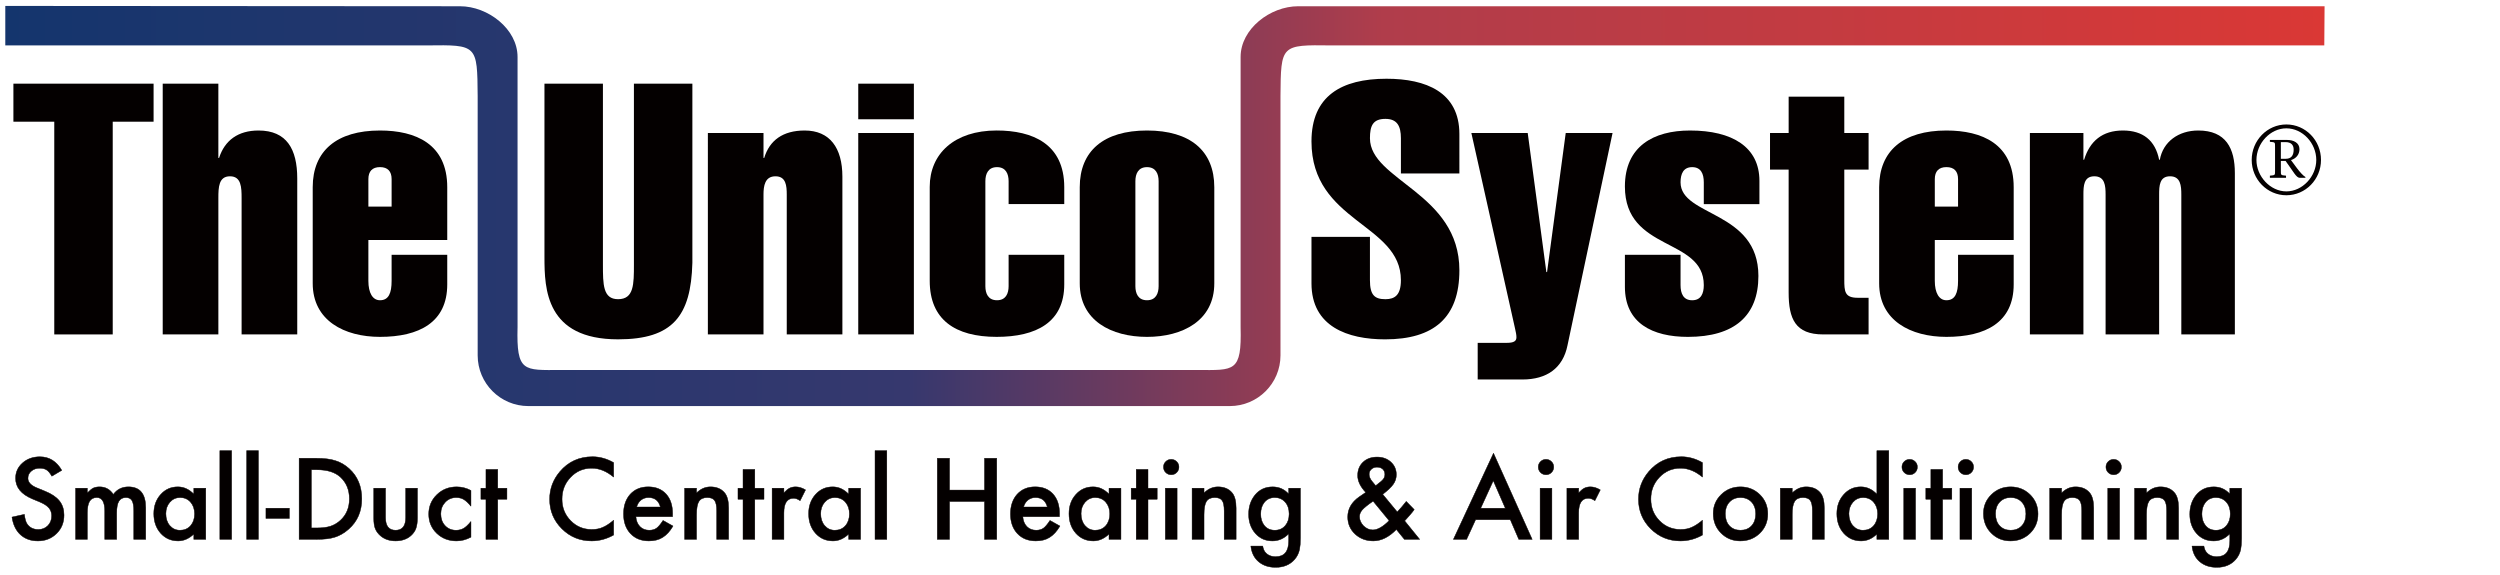
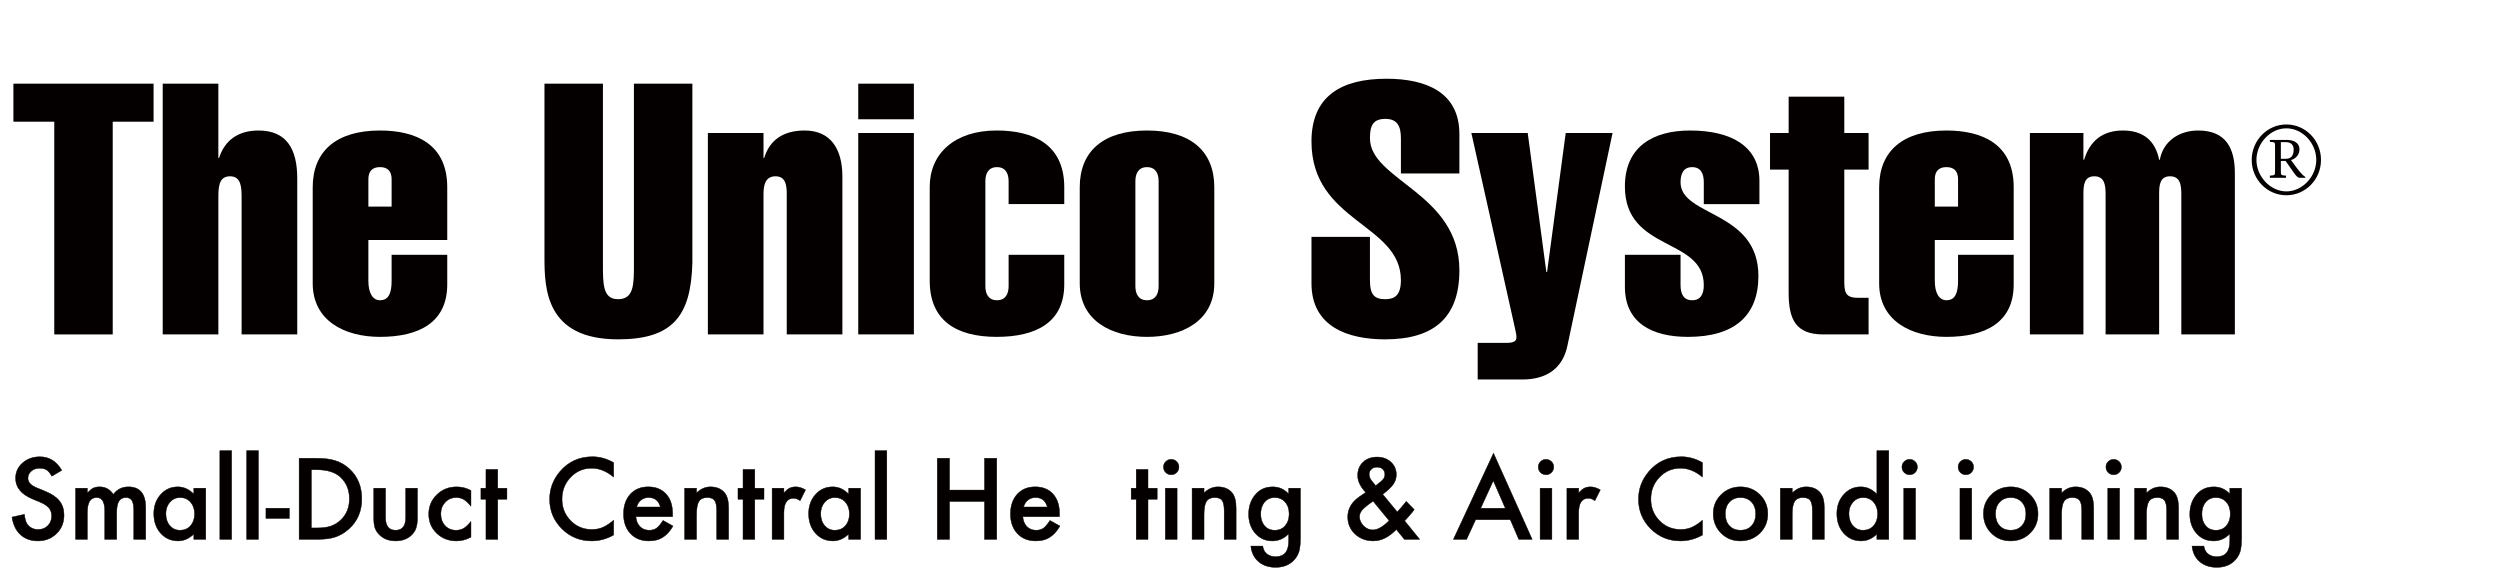
<svg xmlns="http://www.w3.org/2000/svg" version="1.1" x="0px" y="0px" width="1417px" height="326px" viewBox="-3 -3.363 1417 326" enable-background="new -3 -3.363 1417 326" xml:space="preserve">
  <defs>
</defs>
  <linearGradient id="SVGID_1_" gradientUnits="userSpaceOnUse" x1="-8.34" y1="182.913" x2="1306.228" y2="182.913" gradientTransform="matrix(1 0 0 -1 8.34 296.313)">
    <stop offset="0" style="stop-color:#14356D" />
    <stop offset="0.389" style="stop-color:#36386E" />
    <stop offset="0.594" style="stop-color:#B03D4B" />
    <stop offset="1" style="stop-color:#DA3835" />
  </linearGradient>
-   <path fill="url(#SVGID_1_)" d="M1314.568,0.178h-581.76c-15.88,0-32.632,12.867-32.632,28.742v53.047v100.098  c0.652,25.699-3.505,24.307-24.302,24.302H497.622h1.386h-184.36c-20.796,0.005-24.958,1.397-24.3-24.302V81.967V28.92  c0-15.875-16.757-28.742-32.634-28.742L0,0v22.373h239c28.516-0.361,28.516-0.361,28.744,28.744V98.59v99.465  c0,15.879,12.868,28.746,28.749,28.746h201.134h1.386h195.016c15.878,0,28.748-12.858,28.748-28.746V98.59V51.116  c0.237-29.104,0.237-29.104,28.753-28.744h562.875L1314.568,0.178z" />
  <path fill="#040000" d="M4.599,65.617V44.057h79.452v21.561H60.892v120.571H27.763V65.617H4.599z" />
  <path fill="#040000" d="M89.227,186.188V44.057h31.536v42.114h0.406c3.186-9.972,10.771-15.563,22.354-15.563  c15.97,0,21.956,10.571,21.956,27.143v88.433H133.94v-77.248c0-6.192-0.2-12.374-6.582-12.374c-6.384,0-6.589,6.182-6.589,12.374  v77.248H89.227V186.188z" />
  <path fill="#040000" d="M205.794,132.684v23.159c0,6.788,2.398,10.973,6.584,10.973c4.993,0,6.583-4.19,6.583-10.973v-14.777H250.5  v16.768c0,21.564-15.969,29.742-38.127,29.742c-20.162,0-38.127-9.187-38.127-30.343v-54.489c0-20.562,13.573-32.136,38.127-32.136  c20.16,0,38.127,7.585,38.127,32.136v29.94H205.794z M218.967,113.721V98.155c0-4.395-2.195-6.798-6.583-6.798  c-4.39,0-6.584,2.404-6.584,6.798v15.566H218.967z" />
  <path fill="#040000" d="M389.433,145.664c-0.798,30.133-11.178,43.312-42.117,43.312c-40.918,0-41.718-28.551-41.718-46.516V44.057  h33.139v102.396c0,11.386,0,19.765,8.579,19.765c8.989,0,8.989-8.384,8.989-19.765V44.057h33.133v101.607H389.433z" />
  <path fill="#040000" d="M429.752,86.171h0.401c2.994-9.972,10.571-15.563,22.947-15.563c14.18,0,21.365,9.779,21.365,26.153v89.428  h-31.533v-79.252c0-4.987-0.401-10.375-6.396-10.375c-5.98,0-6.785,5.388-6.785,10.375v79.252h-31.53V72.01h31.53V86.171z" />
  <path fill="#040000" d="M483.455,64.221V44.057h31.531v20.165H483.455z M483.455,186.188V72.01h31.531v114.179H483.455z" />
  <path fill="#040000" d="M568.683,99.349c0-4.183-1.597-7.979-6.583-7.979c-4.995,0-6.594,3.802-6.594,7.979v59.481  c0,4.199,1.599,7.985,6.594,7.985c4.98,0,6.583-3.791,6.583-7.985v-17.766h31.538v16.768c0,21.564-15.971,29.742-38.32,29.742  c-23.563,0-37.929-9.781-37.929-31.738v-53.292c0-18.764,13.964-31.942,37.929-31.942c20.354,0,38.32,7.585,38.32,32.136v9.581  h-31.538V99.349z" />
  <path fill="#040000" d="M685.264,157.237c0,21.151-17.978,30.343-38.14,30.343c-20.152,0-38.121-9.184-38.121-30.343v-54.494  c0-20.562,13.564-32.136,38.121-32.136c24.561,0,38.14,11.574,38.14,32.136V157.237z M640.535,158.831  c0,4.199,1.603,7.985,6.583,7.985c4.988,0,6.589-3.791,6.589-7.985V99.349c0-4.183-1.602-7.979-6.589-7.979  c-4.98,0-6.583,3.802-6.583,7.979V158.831z" />
  <path fill="#040000" d="M791.037,94.96V74.996c0-6.989-2.19-10.979-8.778-10.979c-7.185,0-8.772,3.996-8.772,10.979  c0,23.948,50.694,30.945,50.694,74.861c0,26.74-14.366,39.125-42.123,39.125c-21.152,0-41.711-7.19-41.711-31.744v-26.343h33.134  v24.545c0,8.381,2.594,10.777,8.772,10.777c5.396,0,8.779-2.401,8.779-10.777c0-32.132-50.686-32.736-50.686-78.645  c0-25.746,16.964-35.532,42.511-35.532c22.361,0,41.323,7.587,41.323,31.338V94.96H791.037z" />
  <path fill="#040000" d="M862.909,72.01l10.569,78.832h0.397l10.581-78.832h26.544L885.46,192.372  c-2.603,12.975-11.774,19.362-25.564,19.362h-25.342v-20.763h16.37c4.196,0,5.592-1.003,5.592-3.188  c0-1.596-0.395-2.991-0.803-5.001L830.964,72.015h31.945V72.01z" />
  <path fill="#040000" d="M962.711,112.329V99.966c0-4.794-1.604-8.596-6.59-8.596c-4.983,0-6.589,3.802-6.589,8.596  c0,19.539,44.128,15.96,44.128,53.086c0,22.552-13.583,34.528-39.932,34.528c-20.161,0-35.73-7.783-35.73-28.347V141.07h31.534  v17.17c0,4.794,1.605,8.585,6.589,8.585c4.985,0,6.59-3.791,6.59-8.585c0-27.145-44.718-18.764-44.718-55.895  c0-22.745,16.164-31.734,36.929-31.734c23.953,0,39.32,9.38,39.32,28.544v13.172H962.711z" />
  <path fill="#040000" d="M1000.244,92.768V72.01h10.564V51.444h31.538V72.01h13.769v20.758h-13.769v62.264  c0,6.796,0.195,10.383,7.581,10.383h6.188v20.768h-25.742c-15.773,0-19.569-8.792-19.569-23.763V92.768H1000.244z" />
  <path fill="#040000" d="M1093.643,132.684v23.159c0,6.788,2.398,10.973,6.589,10.973c4.99,0,6.589-4.19,6.589-10.973v-14.777h31.537  v16.768c0,21.564-15.971,29.742-38.131,29.742c-20.168,0-38.121-9.187-38.121-30.343v-54.489c0-20.562,13.56-32.136,38.121-32.136  c20.158,0,38.131,7.585,38.131,32.136v29.94H1093.643z M1106.826,113.721V98.155c0-4.395-2.199-6.798-6.59-6.798  c-4.383,0-6.588,2.404-6.588,6.798v15.566H1106.826z" />
  <path fill="#040000" d="M1177.879,87.177h0.4c3.2-10.587,10.379-16.57,21.956-16.57c11.383,0,18.364,5.591,20.559,16.57h0.399  c1.801-10.182,10.584-16.57,21.764-16.57c15.765,0,20.758,10.173,20.758,24.151v91.424h-30.347v-79.247  c0-4.987-0.391-10.375-6.387-10.375c-5.991,0-6.188,5.388-6.188,10.375v79.252h-30.346v-79.252c0-4.987-0.394-10.375-6.377-10.375  c-5.99,0-6.192,5.388-6.192,10.375v79.252h-30.341V72.01h30.341V87.177L1177.879,87.177z" />
  <path fill="#040000" d="M1273.264,87.308c0-11.037,8.783-20.126,19.641-20.126c10.908,0,19.639,9.028,19.639,20.126  c0,10.974-8.73,20.001-19.639,20.001C1282.047,107.309,1273.264,98.282,1273.264,87.308z M1292.904,105.12  c9.138,0,16.961-8.48,16.961-17.812c0-9.516-7.746-17.932-16.961-17.932c-9.151,0-16.953,8.476-16.953,17.932  C1275.957,96.634,1283.814,105.12,1292.904,105.12z M1283.57,75.965h9.874c3.482,0,6.894,1.585,6.894,5.186  c0,3.176-2.009,5.371-4.814,6.224l3.414,4.625c1.646,2.195,3.596,4.341,4.76,4.958v0.47h-3.177c-2.009,0-3.538-3.41-8.046-9.559  h-2.688v5.36c0,2.801-0.118,2.68,2.926,2.983v1.215h-9.143v-1.215c3.057-0.303,2.925-0.182,2.925-2.983V80.051  c0-2.922,0.125-2.739-2.925-3.037V75.965z M1289.787,86.635h2.812c2.925,0,4.45-1.709,4.45-5.178c0-2.688-1.459-4.274-4.695-4.274  h-2.566V86.635z" />
  <path fill="#040000" stroke="#040000" stroke-width="0.25" stroke-miterlimit="1" d="M32.01,263.211l-5.627,3.337  c-1.053-1.824-2.055-3.016-3.003-3.573c-0.993-0.633-2.271-0.955-3.839-0.955c-1.924,0-3.527,0.547-4.795,1.642  c-1.269,1.067-1.906,2.425-1.906,4.056c0,2.243,1.673,4.053,5.021,5.426l4.6,1.883c3.747,1.508,6.483,3.354,8.218,5.532  c1.735,2.177,2.6,4.848,2.6,8.009c0,4.231-1.413,7.734-4.239,10.498c-2.844,2.782-6.368,4.172-10.572,4.172  c-3.992,0-7.285-1.178-9.882-3.545c-2.56-2.36-4.157-5.682-4.794-9.974l7.026-1.546c0.316,2.695,0.876,4.561,1.67,5.597  c1.428,1.985,3.512,2.975,6.25,2.975c2.161,0,3.957-0.727,5.387-2.175c1.429-1.45,2.142-3.29,2.142-5.512  c0-0.891-0.121-1.711-0.37-2.457c-0.248-0.74-0.632-1.427-1.158-2.047c-0.527-0.625-1.21-1.216-2.04-1.758  c-0.836-0.547-1.829-1.062-2.982-1.562l-4.438-1.846c-6.297-2.661-9.444-6.557-9.444-11.671c0-3.451,1.307-6.347,3.934-8.664  c2.632-2.341,5.908-3.516,9.837-3.516C24.892,255.523,29.026,258.086,32.01,263.211z" />
  <path fill="#040000" stroke="#040000" stroke-width="0.25" stroke-miterlimit="1" d="M39.84,273.362h6.664v2.678  c1.289-1.347,2.395-2.262,3.309-2.737c0.969-0.477,2.195-0.719,3.659-0.719c3.274,0,5.87,1.428,7.768,4.282  c2.106-2.859,4.955-4.282,8.545-4.282c6.53,0,9.798,3.955,9.798,11.875v17.911h-6.756v-16.082c0-2.779-0.338-4.732-1.006-5.892  c-0.692-1.169-1.835-1.749-3.415-1.749c-1.84,0-3.18,0.692-4.018,2.082c-0.842,1.384-1.264,3.611-1.264,6.691v14.949h-6.749v-16.001  c0-5.151-1.492-7.728-4.463-7.728c-1.882,0-3.257,0.703-4.116,2.109c-0.865,1.405-1.293,3.624-1.293,6.662v14.95H39.84V273.362z" />
  <path fill="#040000" stroke="#040000" stroke-width="0.25" stroke-miterlimit="1" d="M106.861,273.362h6.754v29.008h-6.754v-3.038  c-2.756,2.603-5.716,3.898-8.879,3.898c-4.001,0-7.305-1.448-9.919-4.35c-2.595-2.95-3.891-6.647-3.891-11.074  c0-4.352,1.296-7.976,3.891-10.874c2.593-2.899,5.839-4.349,9.736-4.349c3.363,0,6.384,1.379,9.056,4.137v-3.358H106.861z   M91.009,287.777c0,2.771,0.745,5.021,2.23,6.767c1.518,1.752,3.439,2.637,5.763,2.637c2.476,0,4.476-0.848,6.003-2.549  c1.522-1.754,2.286-3.997,2.286-6.698c0-2.702-0.764-4.945-2.286-6.7c-1.527-1.725-3.504-2.581-5.942-2.581  c-2.301,0-4.217,0.867-5.765,2.608C91.775,283.01,91.009,285.188,91.009,287.777z" />
  <path fill="#040000" stroke="#040000" stroke-width="0.25" stroke-miterlimit="1" d="M128.282,252.06v50.311h-6.667V252.06H128.282z  " />
  <path fill="#040000" stroke="#040000" stroke-width="0.25" stroke-miterlimit="1" d="M143.469,252.06v50.311h-6.667V252.06H143.469z  " />
  <path fill="#040000" stroke="#040000" stroke-width="0.25" stroke-miterlimit="1" d="M147.736,284.705h13.278v5.803h-13.278V284.705  z" />
  <path fill="#040000" stroke="#040000" stroke-width="0.25" stroke-miterlimit="1" d="M166.555,302.37v-45.979h9.63  c4.617,0,8.27,0.461,10.945,1.368c2.877,0.891,5.48,2.417,7.821,4.556c4.738,4.33,7.103,10.018,7.103,17.063  c0,7.064-2.464,12.79-7.403,17.149c-2.476,2.189-5.076,3.707-7.79,4.558c-2.54,0.851-6.137,1.279-10.798,1.279h-9.508V302.37z   M173.482,295.88h3.119c3.109,0,5.69-0.333,7.748-0.987c2.062-0.7,3.917-1.795,5.584-3.313c3.404-3.122,5.104-7.19,5.104-12.197  c0-5.049-1.684-9.143-5.046-12.289c-3.029-2.807-7.494-4.209-13.396-4.209h-3.119v32.996H173.482z" />
  <path fill="#040000" stroke="#040000" stroke-width="0.25" stroke-miterlimit="1" d="M215.515,273.362v16.62  c0,4.795,1.905,7.193,5.713,7.193c3.805,0,5.714-2.398,5.714-7.193v-16.62h6.665v16.813c0,2.329-0.288,4.335-0.863,6.025  c-0.561,1.506-1.519,2.874-2.888,4.084c-2.262,1.961-5.138,2.945-8.634,2.945c-3.47,0-6.339-0.984-8.6-2.945  c-1.391-1.215-2.374-2.578-2.949-4.084c-0.556-1.354-0.832-3.361-0.832-6.025v-16.813H215.515z" />
  <path fill="#040000" stroke="#040000" stroke-width="0.25" stroke-miterlimit="1" d="M263.932,274.65v8.903  c-1.53-1.86-2.899-3.136-4.106-3.833c-1.193-0.714-2.589-1.068-4.196-1.068c-2.522,0-4.617,0.88-6.278,2.641  c-1.665,1.763-2.5,3.962-2.5,6.604c0,2.71,0.805,4.938,2.411,6.676c1.625,1.733,3.702,2.607,6.224,2.607  c1.607,0,3.025-0.349,4.256-1.04c1.19-0.671,2.586-1.981,4.193-3.932v8.894c-2.719,1.425-5.436,2.142-8.158,2.142  c-4.481,0-8.232-1.452-11.247-4.349c-3.014-2.916-4.522-6.547-4.522-10.874c0-4.33,1.523-7.979,4.583-10.962  c3.053-2.983,6.806-4.471,11.249-4.471C258.695,272.584,261.387,273.276,263.932,274.65z" />
  <path fill="#040000" stroke="#040000" stroke-width="0.25" stroke-miterlimit="1" d="M279.112,279.598v22.772h-6.668v-22.772h-2.86  v-6.235h2.86v-10.647h6.668v10.647h5.208v6.235H279.112z" />
  <path fill="#040000" stroke="#040000" stroke-width="0.25" stroke-miterlimit="1" d="M344.814,258.859v8.193  c-4.014-3.349-8.164-5.028-12.447-5.028c-4.723,0-8.701,1.7-11.932,5.105c-3.254,3.375-4.883,7.51-4.883,12.402  c0,4.835,1.623,8.907,4.883,12.229c3.253,3.327,7.241,4.981,11.963,4.981c2.438,0,4.511-0.394,6.225-1.191  c0.952-0.392,1.939-0.931,2.96-1.606c1.025-0.671,2.094-1.491,3.231-2.438v8.367c-3.977,2.246-8.144,3.362-12.505,3.362  c-6.572,0-12.174-2.292-16.816-6.876c-4.639-4.626-6.957-10.206-6.957-16.741c0-5.857,1.938-11.078,5.819-15.668  c4.765-5.615,10.928-8.428,18.48-8.428C336.972,255.523,340.96,256.641,344.814,258.859z" />
  <path fill="#040000" stroke="#040000" stroke-width="0.25" stroke-miterlimit="1" d="M378.194,289.467h-20.78  c0.181,2.367,0.952,4.245,2.327,5.643c1.363,1.38,3.119,2.066,5.265,2.066c1.667,0,3.046-0.393,4.138-1.181  c1.071-0.786,2.289-2.24,3.658-4.362l5.658,3.16c-0.869,1.497-1.795,2.769-2.766,3.837c-0.974,1.057-2.016,1.937-3.125,2.618  c-1.115,0.692-2.312,1.194-3.601,1.508c-1.286,0.322-2.681,0.475-4.196,0.475c-4.323,0-7.796-1.389-10.42-4.172  c-2.619-2.796-3.928-6.509-3.928-11.137c0-4.59,1.269-8.303,3.813-11.147c2.56-2.795,5.954-4.198,10.18-4.198  c4.267,0,7.637,1.36,10.12,4.078c2.459,2.701,3.69,6.441,3.69,11.225L378.194,289.467z M371.311,284.014  c-0.936-3.58-3.185-5.366-6.759-5.366c-0.809,0-1.575,0.121-2.289,0.37c-0.715,0.247-1.364,0.602-1.95,1.067  c-0.589,0.473-1.085,1.03-1.502,1.69c-0.416,0.655-0.735,1.4-0.954,2.232h13.455V284.014z" />
  <path fill="#040000" stroke="#040000" stroke-width="0.25" stroke-miterlimit="1" d="M385.039,273.362h6.756v2.678  c2.333-2.305,4.966-3.456,7.89-3.456c3.358,0,5.98,1.057,7.864,3.183c1.618,1.803,2.427,4.754,2.427,8.834v17.77h-6.753v-16.156  c0-2.851-0.396-4.816-1.183-5.905c-0.769-1.104-2.17-1.661-4.194-1.661c-2.207,0-3.774,0.729-4.7,2.189  c-0.909,1.448-1.356,3.971-1.356,7.57v13.963h-6.756v-29.008H385.039z" />
  <path fill="#040000" stroke="#040000" stroke-width="0.25" stroke-miterlimit="1" d="M424.818,279.598v22.772h-6.668v-22.772h-2.86  v-6.235h2.86v-10.647h6.668v10.647h5.208v6.235H424.818z" />
  <path fill="#040000" stroke="#040000" stroke-width="0.25" stroke-miterlimit="1" d="M434.641,273.362h6.666v2.595  c1.231-1.291,2.323-2.179,3.277-2.654c0.974-0.477,2.121-0.719,3.453-0.719c1.761,0,3.607,0.575,5.537,1.728l-3.072,6.122  c-1.269-0.909-2.509-1.361-3.717-1.361c-3.654,0-5.477,2.751-5.477,8.268v15.03h-6.666V273.362z" />
  <path fill="#040000" stroke="#040000" stroke-width="0.25" stroke-miterlimit="1" d="M478.021,273.362h6.755v29.008h-6.755v-3.038  c-2.752,2.603-5.707,3.898-8.88,3.898c-3.998,0-7.307-1.448-9.915-4.35c-2.601-2.95-3.892-6.647-3.892-11.074  c0-4.352,1.291-7.976,3.892-10.874c2.592-2.899,5.839-4.349,9.74-4.349c3.358,0,6.378,1.379,9.054,4.137V273.362z M462.177,287.777  c0,2.771,0.744,5.021,2.229,6.767c1.519,1.752,3.439,2.637,5.762,2.637c2.474,0,4.472-0.848,5.996-2.549  c1.526-1.754,2.29-3.997,2.29-6.698c0-2.702-0.764-4.945-2.29-6.7c-1.524-1.725-3.506-2.581-5.94-2.581  c-2.293,0-4.217,0.867-5.757,2.608C462.943,283.01,462.177,285.188,462.177,287.777z" />
-   <path fill="#040000" stroke="#040000" stroke-width="0.25" stroke-miterlimit="1" d="M499.64,252.06v50.311h-6.667V252.06H499.64z" />
+   <path fill="#040000" stroke="#040000" stroke-width="0.25" stroke-miterlimit="1" d="M499.64,252.06v50.311h-6.667V252.06z" />
  <path fill="#040000" stroke="#040000" stroke-width="0.25" stroke-miterlimit="1" d="M535.19,274.406h19.826v-18.011h6.927v45.979  h-6.927v-21.474H535.19v21.474h-6.926v-45.979h6.926V274.406z" />
  <path fill="#040000" stroke="#040000" stroke-width="0.25" stroke-miterlimit="1" d="M597.498,289.467h-20.771  c0.173,2.367,0.957,4.245,2.319,5.643c1.373,1.38,3.126,2.066,5.269,2.066c1.669,0,3.05-0.393,4.133-1.181  c1.07-0.786,2.296-2.24,3.666-4.362l5.657,3.16c-0.877,1.497-1.797,2.769-2.771,3.837c-0.97,1.057-2.012,1.937-3.119,2.618  c-1.109,0.692-2.311,1.194-3.598,1.508c-1.292,0.322-2.694,0.475-4.201,0.475c-4.326,0-7.797-1.389-10.418-4.172  c-2.622-2.796-3.929-6.509-3.929-11.137c0-4.59,1.269-8.303,3.813-11.147c2.561-2.795,5.95-4.198,10.18-4.198  c4.267,0,7.641,1.36,10.12,4.078c2.455,2.701,3.691,6.441,3.691,11.225L597.498,289.467z M590.628,284.014  c-0.931-3.58-3.182-5.366-6.757-5.366c-0.814,0-1.578,0.121-2.295,0.37c-0.714,0.247-1.36,0.602-1.948,1.067  c-0.583,0.473-1.088,1.03-1.501,1.69c-0.418,0.655-0.74,1.4-0.957,2.232h13.458V284.014z" />
-   <path fill="#040000" stroke="#040000" stroke-width="0.25" stroke-miterlimit="1" d="M625.592,273.362h6.752v29.008h-6.752v-3.038  c-2.756,2.603-5.711,3.898-8.884,3.898c-3.996,0-7.306-1.448-9.915-4.35c-2.6-2.95-3.891-6.647-3.891-11.074  c0-4.352,1.291-7.976,3.891-10.874c2.592-2.899,5.839-4.349,9.741-4.349c3.359,0,6.381,1.379,9.058,4.137V273.362z M609.745,287.777  c0,2.771,0.743,5.021,2.229,6.767c1.517,1.752,3.442,2.637,5.765,2.637c2.469,0,4.469-0.848,5.996-2.549  c1.523-1.754,2.286-3.997,2.286-6.698c0-2.702-0.763-4.945-2.286-6.7c-1.526-1.725-3.509-2.581-5.942-2.581  c-2.295,0-4.216,0.867-5.759,2.608C610.506,283.01,609.745,285.188,609.745,287.777z" />
  <path fill="#040000" stroke="#040000" stroke-width="0.25" stroke-miterlimit="1" d="M647.68,279.598v22.772h-6.668v-22.772h-2.86  v-6.235h2.86v-10.647h6.668v10.647h5.209v6.235H647.68z" />
  <path fill="#040000" stroke="#040000" stroke-width="0.25" stroke-miterlimit="1" d="M656.467,261.312  c0-1.17,0.426-2.185,1.279-3.032c0.855-0.854,1.887-1.279,3.078-1.279c1.213,0,2.248,0.426,3.109,1.279  c0.851,0.829,1.28,1.852,1.28,3.064c0,1.212-0.429,2.237-1.28,3.096c-0.837,0.857-1.862,1.276-3.077,1.276  c-1.218,0-2.249-0.419-3.11-1.276C656.89,263.589,656.467,262.545,656.467,261.312z M664.176,273.362v29.008h-6.667v-29.008H664.176  z" />
  <path fill="#040000" stroke="#040000" stroke-width="0.25" stroke-miterlimit="1" d="M672.689,273.362h6.754v2.678  c2.331-2.305,4.965-3.456,7.893-3.456c3.359,0,5.978,1.057,7.858,3.183c1.623,1.803,2.432,4.754,2.432,8.834v17.77h-6.756v-16.156  c0-2.851-0.392-4.816-1.179-5.905c-0.771-1.104-2.173-1.661-4.195-1.661c-2.208,0-3.774,0.729-4.7,2.189  c-0.903,1.448-1.357,3.971-1.357,7.57v13.963h-6.754v-29.008H672.689z" />
  <path fill="#040000" stroke="#040000" stroke-width="0.25" stroke-miterlimit="1" d="M734.082,301.688  c0,1.367-0.043,2.577-0.132,3.615c-0.089,1.044-0.212,1.965-0.366,2.748c-0.475,2.189-1.401,4.056-2.786,5.635  c-2.612,3.018-6.207,4.525-10.782,4.525c-3.876,0-7.058-1.049-9.561-3.147c-2.584-2.162-4.071-5.14-4.468-8.923h6.728  c0.262,1.43,0.681,2.533,1.273,3.303c1.391,1.809,3.414,2.713,6.076,2.713c4.901,0,7.354-2.983,7.354-8.945v-4.046  c-2.654,2.716-5.72,4.07-9.188,4.07c-3.944,0-7.177-1.431-9.692-4.287c-2.538-2.896-3.808-6.522-3.808-10.874  c0-4.226,1.181-7.818,3.542-10.774c2.539-3.14,5.885-4.712,10.047-4.712c3.645,0,6.679,1.353,9.1,4.05v-3.276h6.664V301.688  L734.082,301.688z M727.678,287.938c0-2.798-0.756-5.041-2.257-6.716c-1.522-1.72-3.479-2.575-5.855-2.575  c-2.533,0-4.534,0.935-6.002,2.806c-1.324,1.681-1.99,3.853-1.99,6.518c0,2.627,0.666,4.772,1.99,6.452  c1.445,1.84,3.448,2.753,6.002,2.753c2.555,0,4.575-0.924,6.061-2.779C726.996,292.714,727.678,290.57,727.678,287.938z" />
  <path fill="#040000" stroke="#040000" stroke-width="0.25" stroke-miterlimit="1" d="M780.716,276.823l8.253,9.988l0.264-0.298  c0.9-0.971,1.736-1.924,2.534-2.854c0.793-0.931,1.56-1.873,2.294-2.827l4.522,4.641c-0.56,0.8-1.285,1.717-2.195,2.766  c-0.909,1.047-1.972,2.259-3.229,3.63l8.517,10.502h-8.639l-4.578-5.627c-4.2,4.322-8.562,6.487-13.083,6.487  c-4.058,0-7.504-1.296-10.323-3.893c-2.771-2.618-4.157-5.85-4.157-9.693c0-4.577,2.191-8.379,6.55-11.415l3.008-2.05  c0.041-0.024,0.11-0.072,0.206-0.15c0.104-0.078,0.238-0.183,0.423-0.328c-3.043-3.229-4.557-6.402-4.557-9.543  c0-3.09,1.014-5.612,3.032-7.552c2.062-1.947,4.722-2.908,7.97-2.908c3.146,0,5.757,0.942,7.816,2.823  c2.063,1.888,3.094,4.268,3.094,7.139c0,1.982-0.567,3.779-1.689,5.39C785.638,272.654,783.634,274.58,780.716,276.823z   M775.273,280.689l-0.38,0.265c-2.845,1.97-4.771,3.548-5.809,4.733c-1.008,1.191-1.514,2.452-1.514,3.785  c0,1.907,0.766,3.646,2.294,5.24c1.586,1.521,3.336,2.286,5.238,2.286c2.672,0,5.759-1.758,9.254-5.265L775.273,280.689z   M776.712,271.917l0.57-0.411c0.968-0.735,1.767-1.374,2.403-1.921c0.638-0.55,1.094-1.009,1.368-1.385  c0.594-0.732,0.893-1.642,0.893-2.709c0-1.213-0.405-2.189-1.22-2.946c-0.815-0.751-1.906-1.13-3.273-1.13  c-1.249,0-2.296,0.384-3.148,1.162c-0.848,0.735-1.273,1.683-1.273,2.828c0,1.354,0.535,2.677,1.607,3.989l1.723,2.087  C776.41,271.573,776.526,271.726,776.712,271.917z" />
  <path fill="#040000" stroke="#040000" stroke-width="0.25" stroke-miterlimit="1" d="M853.046,291.2h-19.673l-5.121,11.175h-7.475  l22.741-48.839l21.933,48.839h-7.584L853.046,291.2z M850.213,284.705l-6.813-15.619l-7.142,15.619H850.213z" />
  <path fill="#040000" stroke="#040000" stroke-width="0.25" stroke-miterlimit="1" d="M868.901,261.312  c0-1.17,0.427-2.185,1.277-3.032c0.855-0.854,1.889-1.279,3.077-1.279c1.213,0,2.248,0.426,3.112,1.279  c0.851,0.829,1.276,1.852,1.276,3.064c0,1.212-0.426,2.237-1.276,3.096c-0.84,0.857-1.862,1.276-3.077,1.276  c-1.219,0-2.251-0.419-3.112-1.276C869.322,263.589,868.901,262.545,868.901,261.312z M876.606,273.362v29.008h-6.664v-29.008  H876.606z" />
  <path fill="#040000" stroke="#040000" stroke-width="0.25" stroke-miterlimit="1" d="M885.122,273.362h6.665v2.595  c1.231-1.291,2.325-2.179,3.275-2.654c0.969-0.477,2.122-0.719,3.455-0.719c1.76,0,3.606,0.575,5.535,1.728l-3.067,6.122  c-1.266-0.909-2.511-1.361-3.723-1.361c-3.651,0-5.476,2.751-5.476,8.268v15.03h-6.665V273.362z" />
  <path fill="#040000" stroke="#040000" stroke-width="0.25" stroke-miterlimit="1" d="M961.968,258.859v8.193  c-4.011-3.349-8.161-5.028-12.449-5.028c-4.719,0-8.697,1.7-11.93,5.105c-3.252,3.375-4.88,7.51-4.88,12.402  c0,4.835,1.628,8.907,4.88,12.229c3.251,3.327,7.243,4.981,11.966,4.981c2.438,0,4.512-0.394,6.224-1.191  c0.952-0.392,1.937-0.931,2.956-1.606c1.028-0.671,2.096-1.491,3.233-2.438v8.367c-3.974,2.246-8.14,3.362-12.502,3.362  c-6.573,0-12.175-2.292-16.822-6.876c-4.638-4.626-6.951-10.206-6.951-16.741c0-5.857,1.945-11.078,5.816-15.668  c4.768-5.615,10.937-8.428,18.49-8.428C954.126,255.523,958.118,256.641,961.968,258.859z" />
  <path fill="#040000" stroke="#040000" stroke-width="0.25" stroke-miterlimit="1" d="M968.058,287.688  c0-4.188,1.499-7.75,4.494-10.696c2.994-2.94,6.646-4.408,10.952-4.408c4.32,0,7.988,1.479,11.005,4.438  c2.978,2.957,4.466,6.595,4.466,10.906c0,4.35-1.502,7.989-4.493,10.933c-3.016,2.913-6.718,4.376-11.102,4.376  c-4.339,0-7.979-1.489-10.917-4.47C969.527,295.829,968.058,292.138,968.058,287.688z M974.896,287.777  c0,2.89,0.775,5.178,2.317,6.85c1.589,1.701,3.685,2.549,6.284,2.549c2.618,0,4.717-0.837,6.278-2.517  c1.569-1.682,2.354-3.928,2.354-6.731c0-2.81-0.785-5.049-2.354-6.734c-1.589-1.701-3.683-2.546-6.278-2.546  c-2.563,0-4.634,0.845-6.219,2.546C975.693,282.895,974.896,285.089,974.896,287.777z" />
  <path fill="#040000" stroke="#040000" stroke-width="0.25" stroke-miterlimit="1" d="M1006.082,273.362h6.755v2.678  c2.335-2.305,4.967-3.456,7.892-3.456c3.361,0,5.982,1.057,7.86,3.183c1.623,1.803,2.434,4.754,2.434,8.834v17.77h-6.756v-16.156  c0-2.851-0.395-4.816-1.181-5.905c-0.77-1.104-2.17-1.661-4.196-1.661c-2.205,0-3.772,0.729-4.697,2.189  c-0.904,1.448-1.36,3.971-1.36,7.57v13.963h-6.756v-29.008H1006.082z" />
  <path fill="#040000" stroke="#040000" stroke-width="0.25" stroke-miterlimit="1" d="M1060.808,252.06h6.755v50.311h-6.755v-3.038  c-2.63,2.603-5.612,3.898-8.94,3.898c-3.954,0-7.243-1.448-9.851-4.35c-2.595-2.95-3.89-6.647-3.89-11.074  c0-4.33,1.295-7.946,3.89-10.846c2.573-2.914,5.805-4.377,9.709-4.377c3.381,0,6.409,1.39,9.087,4.164V252.06H1060.808z   M1044.962,287.777c0,2.771,0.746,5.021,2.229,6.767c1.519,1.752,3.442,2.637,5.758,2.637c2.479,0,4.485-0.848,6.001-2.549  c1.524-1.754,2.288-3.997,2.288-6.698c0-2.702-0.764-4.945-2.288-6.7c-1.516-1.725-3.501-2.581-5.935-2.581  c-2.299,0-4.225,0.867-5.765,2.608C1045.729,283.01,1044.962,285.188,1044.962,287.777z" />
  <path fill="#040000" stroke="#040000" stroke-width="0.25" stroke-miterlimit="1" d="M1075.023,261.312  c0-1.17,0.424-2.185,1.28-3.032c0.853-0.854,1.878-1.279,3.071-1.279c1.221,0,2.254,0.426,3.112,1.279  c0.853,0.829,1.277,1.852,1.277,3.064c0,1.212-0.425,2.237-1.277,3.096c-0.837,0.857-1.861,1.276-3.074,1.276  c-1.221,0-2.251-0.419-3.109-1.276C1075.442,263.589,1075.023,262.545,1075.023,261.312z M1082.727,273.362v29.008h-6.668v-29.008  H1082.727z" />
-   <path fill="#040000" stroke="#040000" stroke-width="0.25" stroke-miterlimit="1" d="M1098.08,279.598v22.772h-6.667v-22.772h-2.857  v-6.235h2.857v-10.647h6.667v10.647h5.207v6.235H1098.08z" />
  <path fill="#040000" stroke="#040000" stroke-width="0.25" stroke-miterlimit="1" d="M1106.867,261.312  c0-1.17,0.432-2.185,1.282-3.032c0.855-0.854,1.886-1.279,3.077-1.279c1.215,0,2.25,0.426,3.106,1.279  c0.855,0.829,1.282,1.852,1.282,3.064c0,1.212-0.427,2.237-1.282,3.096c-0.834,0.857-1.861,1.276-3.077,1.276  s-2.245-0.419-3.106-1.276C1107.293,263.589,1106.867,262.545,1106.867,261.312z M1114.572,273.362v29.008h-6.668v-29.008H1114.572z  " />
  <path fill="#040000" stroke="#040000" stroke-width="0.25" stroke-miterlimit="1" d="M1121.22,287.688  c0-4.188,1.495-7.75,4.494-10.696c2.996-2.94,6.643-4.408,10.948-4.408c4.322,0,7.993,1.479,11.005,4.438  c2.979,2.957,4.465,6.595,4.465,10.906c0,4.35-1.503,7.989-4.494,10.933c-3.013,2.913-6.715,4.376-11.099,4.376  c-4.344,0-7.979-1.489-10.917-4.47C1122.679,295.829,1121.22,292.138,1121.22,287.688z M1128.056,287.777  c0,2.89,0.775,5.178,2.321,6.85c1.585,1.701,3.681,2.549,6.28,2.549c2.621,0,4.717-0.837,6.283-2.517  c1.562-1.682,2.35-3.928,2.35-6.731c0-2.81-0.788-5.049-2.35-6.734c-1.591-1.701-3.678-2.546-6.283-2.546  c-2.563,0-4.634,0.845-6.219,2.546C1128.851,282.895,1128.056,285.089,1128.056,287.777z" />
  <path fill="#040000" stroke="#040000" stroke-width="0.25" stroke-miterlimit="1" d="M1158.756,273.362h6.752v2.678  c2.338-2.305,4.967-3.456,7.894-3.456c3.361,0,5.98,1.057,7.866,3.183c1.617,1.803,2.426,4.754,2.426,8.834v17.77h-6.756v-16.156  c0-2.851-0.392-4.816-1.181-5.905c-0.77-1.104-2.17-1.661-4.193-1.661c-2.205,0-3.774,0.729-4.7,2.189  c-0.909,1.448-1.36,3.971-1.36,7.57v13.963h-6.747V273.362z" />
  <path fill="#040000" stroke="#040000" stroke-width="0.25" stroke-miterlimit="1" d="M1190.655,261.312  c0-1.17,0.426-2.185,1.276-3.032c0.855-0.854,1.884-1.279,3.077-1.279c1.213,0,2.251,0.426,3.11,1.279  c0.854,0.829,1.279,1.852,1.279,3.064c0,1.212-0.426,2.237-1.279,3.096c-0.838,0.857-1.862,1.276-3.075,1.276  c-1.218,0-2.251-0.419-3.112-1.276C1191.076,263.589,1190.655,262.545,1190.655,261.312z M1198.362,273.362v29.008h-6.669v-29.008  H1198.362z" />
  <path fill="#040000" stroke="#040000" stroke-width="0.25" stroke-miterlimit="1" d="M1206.875,273.362h6.754v2.678  c2.333-2.305,4.965-3.456,7.89-3.456c3.362,0,5.983,1.057,7.86,3.183c1.627,1.803,2.434,4.754,2.434,8.834v17.77h-6.758v-16.156  c0-2.851-0.39-4.816-1.178-5.905c-0.771-1.104-2.174-1.661-4.198-1.661c-2.206,0-3.77,0.729-4.695,2.189  c-0.905,1.448-1.36,3.971-1.36,7.57v13.963h-6.753v-29.008H1206.875z" />
  <path fill="#040000" stroke="#040000" stroke-width="0.25" stroke-miterlimit="1" d="M1267.533,301.688  c0,1.367-0.043,2.577-0.132,3.615c-0.091,1.044-0.21,1.965-0.365,2.748c-0.478,2.189-1.403,4.056-2.79,5.635  c-2.61,3.018-6.206,4.525-10.782,4.525c-3.874,0-7.057-1.049-9.562-3.147c-2.581-2.162-4.068-5.14-4.465-8.923h6.726  c0.26,1.43,0.682,2.533,1.277,3.303c1.39,1.809,3.413,2.713,6.071,2.713c4.907,0,7.354-2.983,7.354-8.945v-4.046  c-2.653,2.716-5.719,4.07-9.186,4.07c-3.949,0-7.178-1.431-9.69-4.287c-2.541-2.896-3.811-6.522-3.811-10.874  c0-4.226,1.181-7.818,3.539-10.774c2.541-3.14,5.886-4.712,10.047-4.712c3.649,0,6.679,1.353,9.101,4.05v-3.276h6.668V301.688z   M1261.129,287.938c0-2.798-0.754-5.041-2.257-6.716c-1.523-1.72-3.482-2.575-5.859-2.575c-2.532,0-4.531,0.935-6.001,2.806  c-1.323,1.681-1.989,3.853-1.989,6.518c0,2.627,0.666,4.772,1.989,6.452c1.448,1.84,3.447,2.753,6.001,2.753  c2.557,0,4.577-0.924,6.066-2.779C1260.447,292.714,1261.129,290.57,1261.129,287.938z" />
</svg>